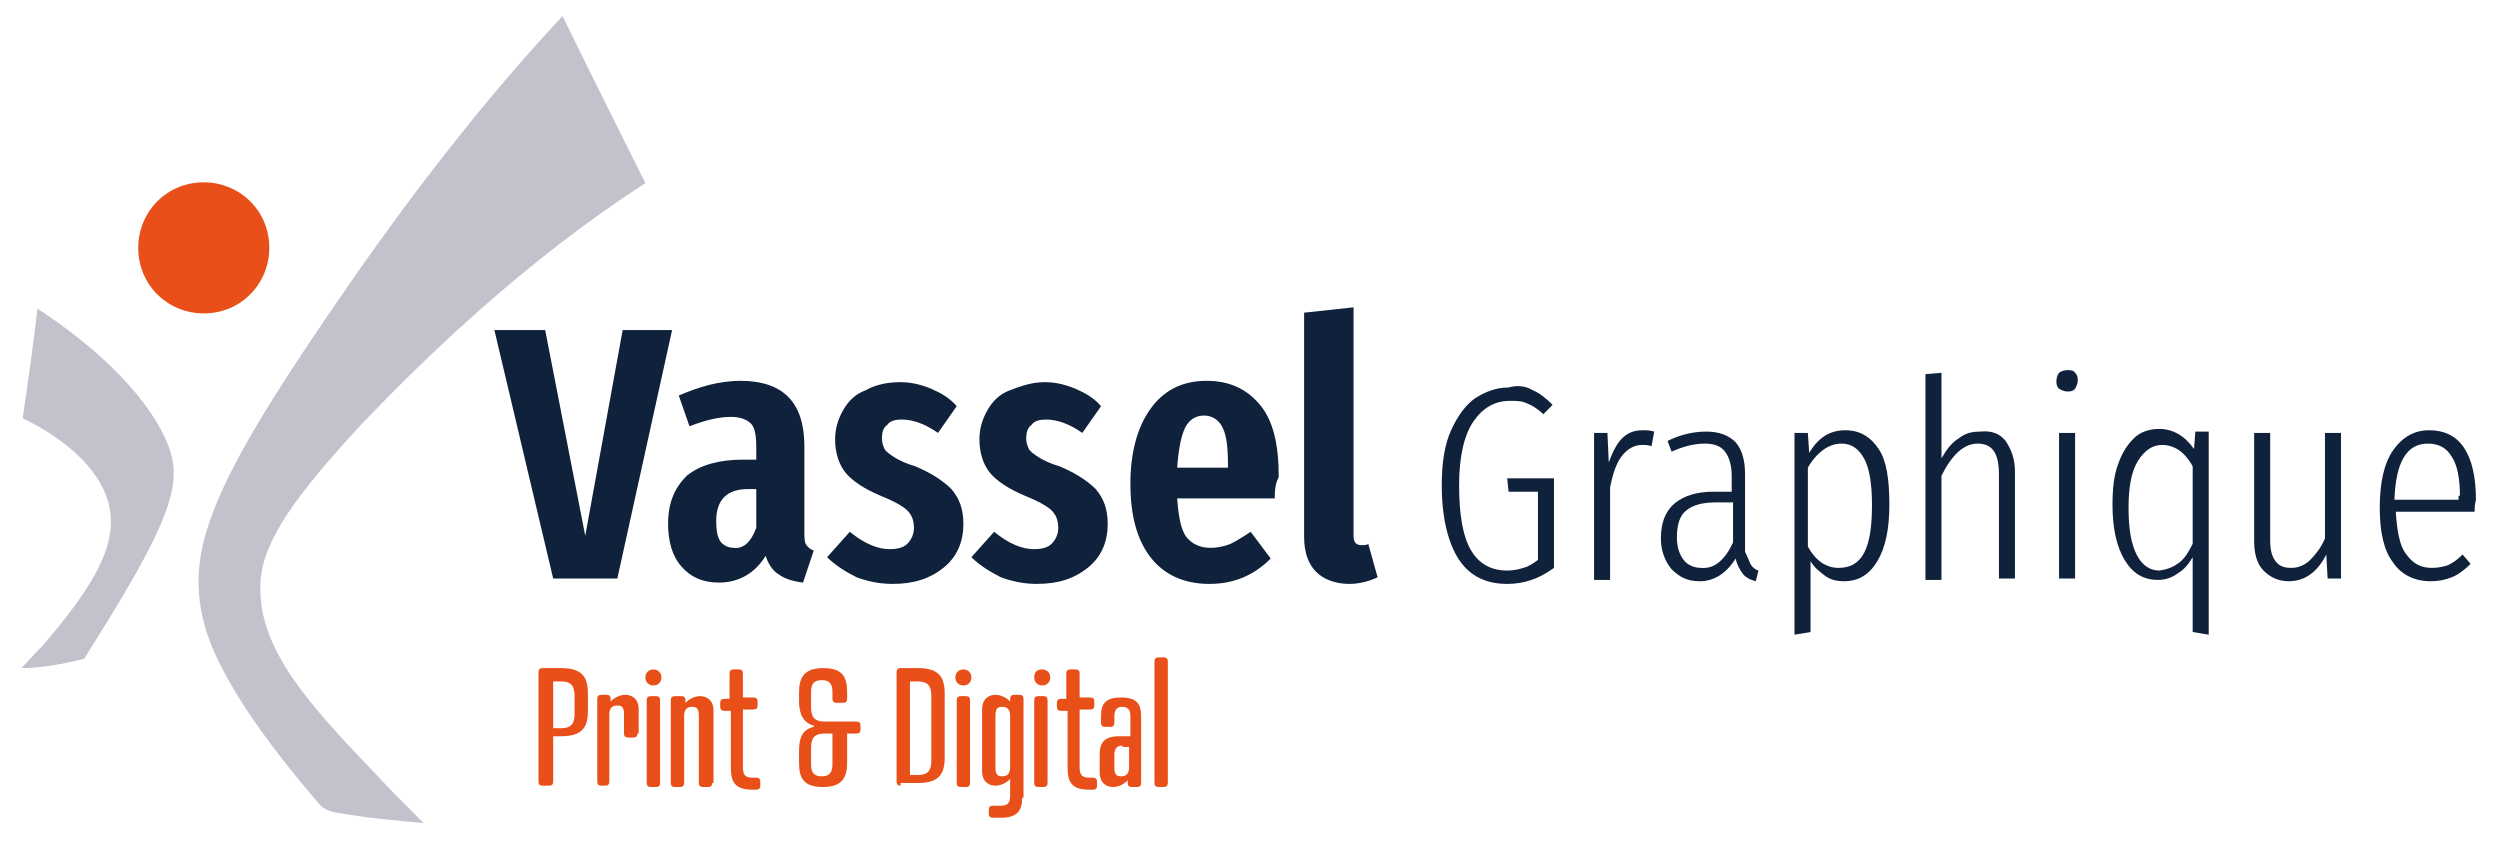
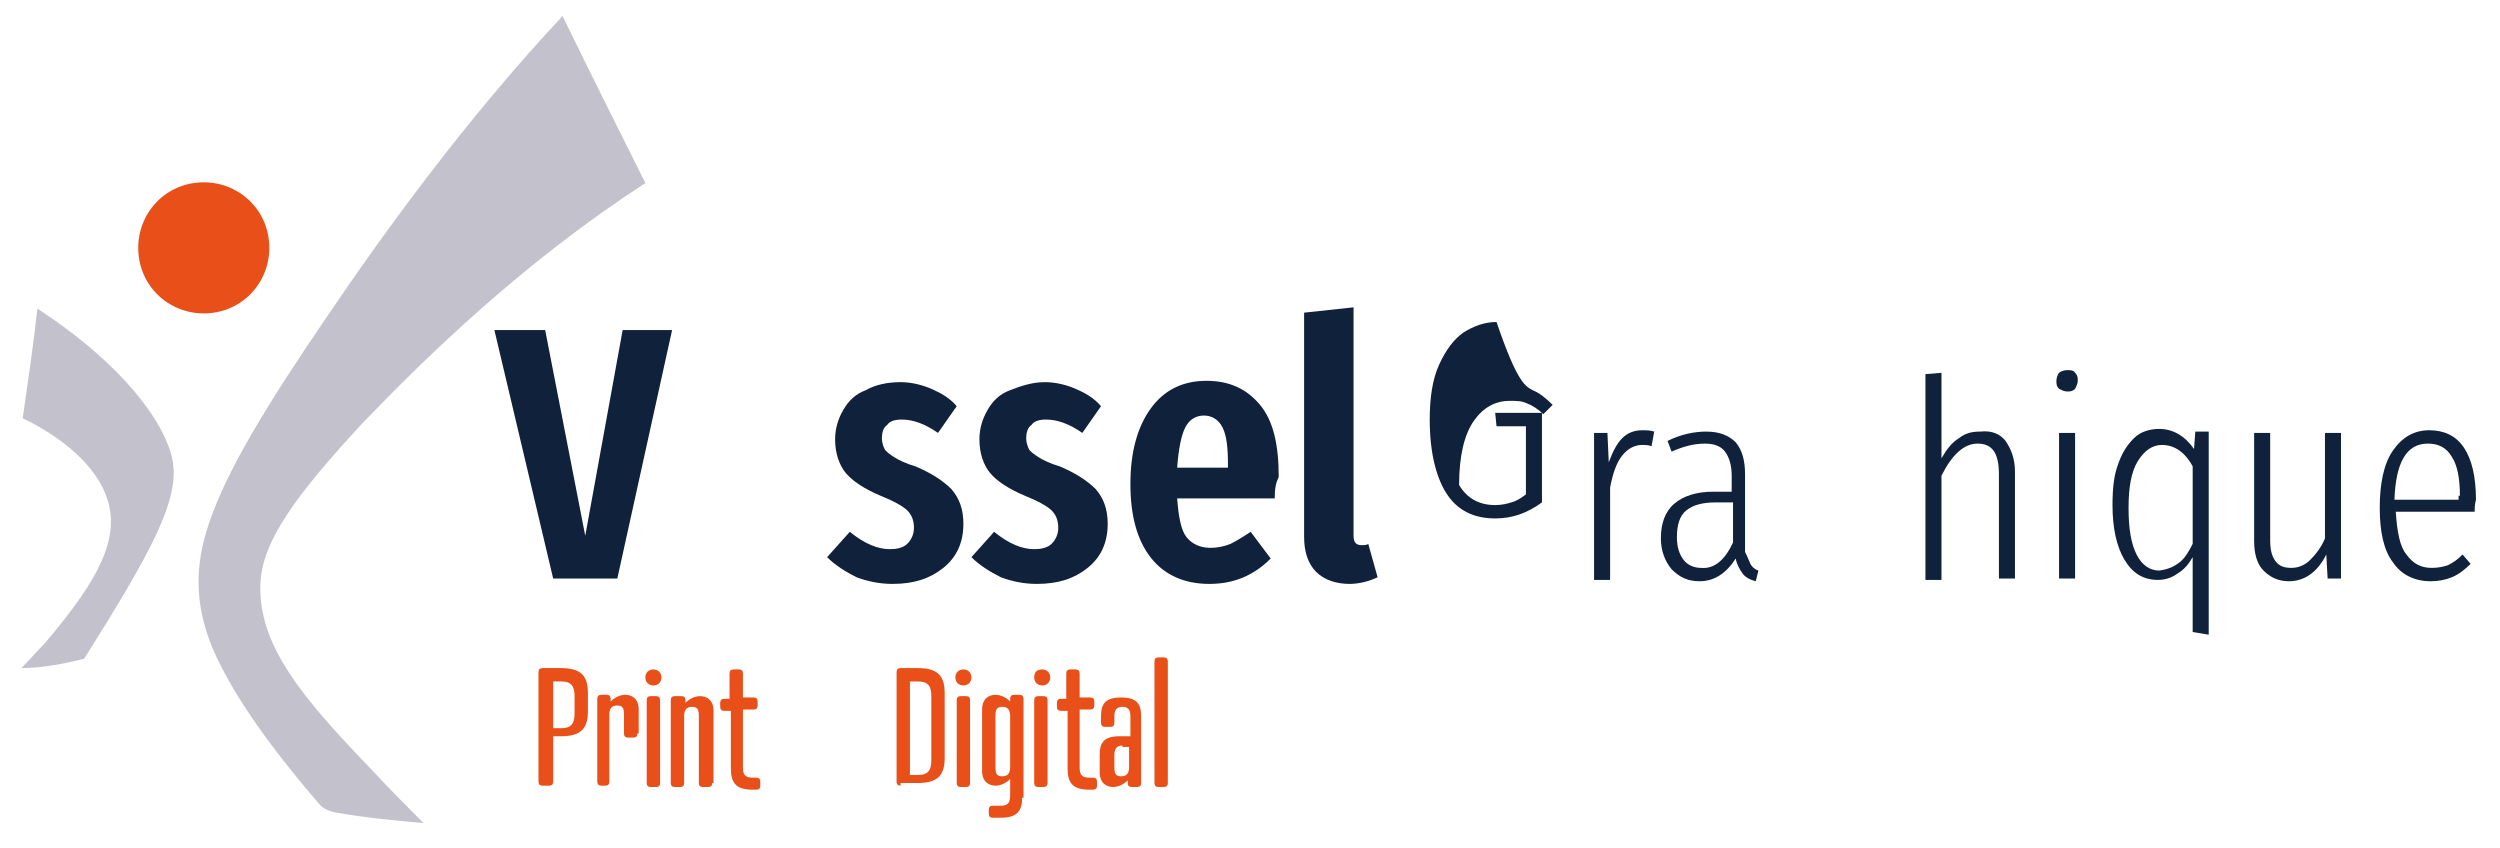
<svg xmlns="http://www.w3.org/2000/svg" version="1.1" id="Calque_1" x="0px" y="0px" viewBox="0 0 187.1 63.5" style="enable-background:new 0 0 187.1 63.5;" xml:space="preserve">
  <style type="text/css">
	.st0{fill:#10213C;}
	.st1{fill:#C3C1CC;}
	.st2{fill:#E94F18;}
</style>
  <polygon class="st0" points="50.3,24.7 46.2,43.3 41.4,43.3 37,24.7 40.8,24.7 43.8,40.1 46.6,24.7 " />
-   <path class="st0" d="M60.3,40.7c0.1,0.2,0.3,0.4,0.6,0.5l-0.8,2.4c-0.8-0.1-1.4-0.3-1.8-0.6c-0.5-0.3-0.8-0.8-1-1.4  c-0.8,1.3-2,2-3.5,2c-1.2,0-2.1-0.4-2.8-1.2c-0.7-0.8-1-1.9-1-3.2c0-1.6,0.5-2.7,1.4-3.6c1-0.8,2.4-1.2,4.2-1.2h1v-0.9  c0-0.9-0.1-1.5-0.4-1.8c-0.3-0.3-0.8-0.5-1.5-0.5c-0.8,0-1.8,0.2-3.1,0.7l-0.8-2.3c0.7-0.3,1.5-0.6,2.3-0.8c0.8-0.2,1.6-0.3,2.3-0.3  c3.2,0,4.8,1.6,4.8,4.9v6.2C60.2,40.2,60.2,40.5,60.3,40.7 M56.6,39.5v-2.9H56c-0.8,0-1.4,0.2-1.8,0.6c-0.4,0.4-0.6,1-0.6,1.8  c0,0.7,0.1,1.2,0.3,1.5c0.2,0.3,0.6,0.5,1,0.5C55.6,41.1,56.2,40.6,56.6,39.5" />
  <path class="st0" d="M69.7,29.1c0.7,0.3,1.4,0.7,1.9,1.3l-1.4,2c-1-0.7-1.9-1-2.7-1c-0.5,0-0.9,0.1-1.1,0.4c-0.3,0.2-0.4,0.6-0.4,1  c0,0.3,0.1,0.6,0.2,0.8c0.1,0.2,0.4,0.4,0.7,0.6c0.3,0.2,0.9,0.5,1.6,0.7c1.2,0.5,2.1,1.1,2.7,1.7c0.6,0.7,0.9,1.5,0.9,2.6  c0,1.4-0.5,2.5-1.5,3.3c-1,0.8-2.2,1.2-3.8,1.2c-1,0-1.9-0.2-2.7-0.5c-0.8-0.4-1.6-0.9-2.2-1.5l1.7-1.9c1.1,0.9,2.1,1.3,3,1.3  c0.5,0,1-0.1,1.3-0.4c0.3-0.3,0.5-0.7,0.5-1.2c0-0.6-0.2-1-0.5-1.3c-0.3-0.3-1-0.7-2-1.1c-1.2-0.5-2.1-1.1-2.6-1.7  c-0.5-0.6-0.8-1.5-0.8-2.5c0-0.8,0.2-1.5,0.6-2.2c0.4-0.7,0.9-1.2,1.7-1.5c0.7-0.4,1.6-0.6,2.6-0.6C68.2,28.6,69,28.8,69.7,29.1" />
  <path class="st0" d="M80.5,29.1c0.7,0.3,1.4,0.7,1.9,1.3l-1.4,2c-1-0.7-1.9-1-2.7-1c-0.5,0-0.9,0.1-1.1,0.4c-0.3,0.2-0.4,0.6-0.4,1  c0,0.3,0.1,0.6,0.2,0.8c0.1,0.2,0.4,0.4,0.7,0.6c0.3,0.2,0.9,0.5,1.6,0.7c1.2,0.5,2.1,1.1,2.7,1.7c0.6,0.7,0.9,1.5,0.9,2.6  c0,1.4-0.5,2.5-1.5,3.3c-1,0.8-2.2,1.2-3.8,1.2c-1,0-1.9-0.2-2.7-0.5c-0.8-0.4-1.6-0.9-2.2-1.5l1.7-1.9c1.1,0.9,2.1,1.3,3,1.3  c0.5,0,1-0.1,1.3-0.4c0.3-0.3,0.5-0.7,0.5-1.2c0-0.6-0.2-1-0.5-1.3c-0.3-0.3-1-0.7-2-1.1c-1.2-0.5-2.1-1.1-2.6-1.7  c-0.5-0.6-0.8-1.5-0.8-2.5c0-0.8,0.2-1.5,0.6-2.2c0.4-0.7,0.9-1.2,1.7-1.5s1.6-0.6,2.6-0.6C79,28.6,79.8,28.8,80.5,29.1" />
  <path class="st0" d="M95.4,37.3h-7.3c0.1,1.4,0.3,2.4,0.7,2.9c0.4,0.5,1,0.8,1.8,0.8c0.5,0,1-0.1,1.5-0.3c0.4-0.2,0.9-0.5,1.5-0.9  l1.5,2c-1.3,1.3-2.8,1.9-4.6,1.9c-1.9,0-3.4-0.7-4.4-2c-1-1.3-1.5-3.1-1.5-5.5c0-2.3,0.5-4.2,1.5-5.6c1-1.4,2.4-2.1,4.2-2.1  c1.7,0,3,0.6,4,1.8c1,1.2,1.4,3,1.4,5.4C95.5,36.1,95.4,36.5,95.4,37.3 M91.9,34.8c0-1.3-0.1-2.2-0.4-2.8c-0.3-0.6-0.8-0.9-1.4-0.9  c-0.6,0-1.1,0.3-1.4,0.9c-0.3,0.6-0.5,1.6-0.6,3h3.8V34.8z" />
  <path class="st0" d="M98.5,42.8c-0.6-0.6-0.9-1.5-0.9-2.6V23.4l3.7-0.4v17.1c0,0.5,0.2,0.7,0.6,0.7c0.2,0,0.4,0,0.5-0.1l0.7,2.5  c-0.6,0.3-1.4,0.5-2.1,0.5C100,43.7,99.1,43.4,98.5,42.8" />
-   <path class="st0" d="M114.7,29.2c0.5,0.2,1,0.6,1.5,1.1l-0.7,0.7c-0.4-0.4-0.9-0.7-1.2-0.8c-0.4-0.2-0.8-0.2-1.3-0.2  c-1.1,0-2,0.5-2.7,1.5c-0.7,1-1.1,2.6-1.1,4.8c0,2.3,0.3,3.9,0.9,4.9c0.6,1,1.5,1.5,2.7,1.5c0.5,0,0.9-0.1,1.2-0.2  c0.4-0.1,0.7-0.3,1.1-0.6v-5.1h-2.2l-0.1-1h3.5v6.7c-1.1,0.8-2.2,1.2-3.5,1.2c-1.6,0-2.8-0.6-3.6-1.8s-1.3-3.1-1.3-5.6  c0-1.6,0.2-3,0.7-4.1c0.5-1.1,1.1-1.9,1.8-2.4c0.8-0.5,1.6-0.8,2.5-0.8C113.6,28.8,114.2,28.9,114.7,29.2" />
+   <path class="st0" d="M114.7,29.2c0.5,0.2,1,0.6,1.5,1.1l-0.7,0.7c-0.4-0.4-0.9-0.7-1.2-0.8c-0.4-0.2-0.8-0.2-1.3-0.2  c-1.1,0-2,0.5-2.7,1.5c-0.7,1-1.1,2.6-1.1,4.8c0.6,1,1.5,1.5,2.7,1.5c0.5,0,0.9-0.1,1.2-0.2  c0.4-0.1,0.7-0.3,1.1-0.6v-5.1h-2.2l-0.1-1h3.5v6.7c-1.1,0.8-2.2,1.2-3.5,1.2c-1.6,0-2.8-0.6-3.6-1.8s-1.3-3.1-1.3-5.6  c0-1.6,0.2-3,0.7-4.1c0.5-1.1,1.1-1.9,1.8-2.4c0.8-0.5,1.6-0.8,2.5-0.8C113.6,28.8,114.2,28.9,114.7,29.2" />
  <path class="st0" d="M123.8,32.3l-0.2,1.1c-0.2-0.1-0.5-0.1-0.7-0.1c-0.6,0-1.1,0.3-1.5,0.8c-0.4,0.5-0.7,1.3-0.9,2.4v6.9h-1.2V32.4  h1l0.1,2.2c0.3-0.8,0.6-1.4,1-1.8c0.4-0.4,0.9-0.6,1.5-0.6C123.2,32.2,123.5,32.2,123.8,32.3" />
  <path class="st0" d="M131,42.2c0.1,0.2,0.3,0.4,0.6,0.5l-0.2,0.8c-0.4-0.1-0.8-0.3-1-0.6c-0.2-0.3-0.4-0.6-0.5-1.1  c-0.7,1.1-1.6,1.7-2.7,1.7c-0.9,0-1.5-0.3-2.1-0.9c-0.5-0.6-0.8-1.4-0.8-2.3c0-1.1,0.3-2,1-2.6c0.7-0.6,1.7-0.9,2.9-0.9h1.4v-1.2  c0-0.8-0.2-1.4-0.5-1.8c-0.3-0.4-0.8-0.6-1.5-0.6c-0.8,0-1.6,0.2-2.5,0.6l-0.3-0.8c1-0.5,2-0.7,2.9-0.7c1,0,1.7,0.3,2.2,0.8  c0.5,0.6,0.7,1.4,0.7,2.4v5.8C130.8,41.7,130.9,42,131,42.2 M129.7,40.6v-3h-1.3c-1,0-1.7,0.2-2.2,0.6c-0.5,0.4-0.7,1.1-0.7,2  c0,0.8,0.2,1.3,0.5,1.7c0.3,0.4,0.8,0.6,1.3,0.6C128.3,42.6,129.1,41.9,129.7,40.6" />
-   <path class="st0" d="M140.6,33.6c0.6,0.9,0.8,2.3,0.8,4.2c0,1.8-0.3,3.2-0.9,4.2c-0.6,1-1.4,1.5-2.5,1.5c-0.5,0-1-0.1-1.4-0.4  c-0.4-0.3-0.8-0.6-1.1-1.1v5.3l-1.2,0.2V32.4h1l0.1,1.5c0.7-1.2,1.6-1.7,2.7-1.7C139.2,32.2,140,32.7,140.6,33.6 M140.1,37.8  c0-1.6-0.2-2.8-0.6-3.5c-0.4-0.7-0.9-1.1-1.7-1.1c-0.9,0-1.8,0.6-2.5,1.8v5.9c0.6,1.1,1.4,1.6,2.3,1.6  C139.4,42.5,140.1,41,140.1,37.8" />
  <path class="st0" d="M150.1,33c0.4,0.6,0.7,1.3,0.7,2.3v8h-1.2v-7.8c0-1.6-0.5-2.3-1.6-2.3c-1,0-1.9,0.8-2.7,2.4v7.8h-1.2V28  l1.2-0.1v6.4c0.4-0.7,0.8-1.2,1.3-1.5c0.5-0.4,1-0.5,1.6-0.5C149.1,32.2,149.7,32.5,150.1,33" />
  <path class="st0" d="M155.3,27.9c0.2,0.2,0.2,0.4,0.2,0.6c0,0.2-0.1,0.4-0.2,0.6c-0.2,0.2-0.4,0.2-0.6,0.2c-0.2,0-0.4-0.1-0.6-0.2  c-0.2-0.2-0.2-0.4-0.2-0.6c0-0.2,0.1-0.5,0.2-0.6s0.4-0.2,0.6-0.2S155.2,27.7,155.3,27.9 M155.3,43.3h-1.2V32.4h1.2V43.3z" />
  <path class="st0" d="M165.3,32.4v15.1l-1.2-0.2v-5.6c-0.3,0.5-0.6,0.9-1.1,1.2c-0.4,0.3-0.9,0.5-1.5,0.5c-1.1,0-1.9-0.5-2.5-1.5  c-0.6-1-0.9-2.4-0.9-4.1c0-1.2,0.1-2.2,0.4-3c0.3-0.9,0.7-1.5,1.2-2c0.5-0.5,1.2-0.7,1.9-0.7c1,0,1.9,0.5,2.6,1.5l0.1-1.3H165.3z   M163.1,42.1c0.4-0.3,0.7-0.8,1-1.4v-5.8c-0.6-1.1-1.4-1.6-2.3-1.6c-0.7,0-1.3,0.4-1.8,1.2c-0.5,0.8-0.7,2-0.7,3.5  c0,1.6,0.2,2.7,0.6,3.5c0.4,0.8,1,1.2,1.7,1.2C162.3,42.6,162.7,42.4,163.1,42.1" />
  <path class="st0" d="M175.2,43.3h-1l-0.1-1.8c-0.7,1.4-1.7,2-2.8,2c-0.8,0-1.4-0.3-1.9-0.8c-0.5-0.5-0.7-1.3-0.7-2.2v-8.1h1.2v8  c0,0.7,0.1,1.2,0.4,1.6c0.3,0.4,0.7,0.5,1.2,0.5c0.5,0,1-0.2,1.4-0.6c0.4-0.4,0.8-0.9,1.1-1.6v-7.9h1.2V43.3z" />
  <path class="st0" d="M185.2,38.3h-5.9c0.1,1.5,0.3,2.6,0.8,3.2c0.5,0.7,1.1,1,1.9,1c0.5,0,0.9-0.1,1.2-0.2c0.4-0.2,0.7-0.4,1.1-0.8  l0.6,0.7c-0.4,0.4-0.9,0.8-1.4,1c-0.5,0.2-1,0.3-1.6,0.3c-1.2,0-2.2-0.5-2.8-1.4c-0.7-0.9-1-2.3-1-4.1c0-1.8,0.3-3.3,1-4.3  c0.7-1,1.6-1.5,2.7-1.5c1.1,0,2,0.4,2.6,1.3c0.6,0.9,0.9,2.2,0.9,3.9C185.2,37.8,185.2,38.1,185.2,38.3 M184.1,37.1  c0-1.3-0.2-2.3-0.6-2.9c-0.4-0.7-1-1-1.8-1c-1.6,0-2.4,1.4-2.5,4.2h4.8V37.1z" />
  <path class="st1" d="M42.1,1.2c-7.2,7.7-13.3,16.1-17.7,22.6C19.9,30.4,17,35.2,15.7,39c-1.2,3.4-1.1,6.3,0.2,9.5  c1.3,3,3.7,6.7,8.1,11.8c0.1,0.1,0.5,0.4,1.1,0.5c2.2,0.4,4.4,0.6,6.6,0.8c-1.3-1.3-2.6-2.6-3.7-3.8c-5.2-5.4-8.8-9.5-8.5-14.3  c0.2-3.1,2.7-6.5,7.6-11.8c4.9-5.1,12.1-12.1,21.2-18C46.3,9.7,44.2,5.5,42.1,1.2" />
  <path class="st1" d="M2.8,23.1c6.6,4.3,9.6,8.7,10.1,11.3c0.6,2.9-1.5,6.8-6.6,14.9c-1.6,0.4-3.2,0.7-4.7,0.7  c0.6-0.6,1.1-1.2,1.7-1.8c3.4-4,5.5-7.2,4.9-10.2c-0.5-2.6-3-5-6.5-6.7C2.1,28.5,2.5,25.8,2.8,23.1" />
  <path class="st2" d="M20.1,17.8c0.4,2.7-1.4,5.2-4.1,5.6c-2.7,0.4-5.2-1.4-5.6-4.1c-0.4-2.7,1.4-5.2,4.1-5.6  C17.2,13.3,19.7,15.1,20.1,17.8" />
  <g>
    <path class="st2" d="M41.4,55.3v3.2c0,0.2-0.1,0.3-0.3,0.3h-0.5c-0.2,0-0.3-0.1-0.3-0.3v-8.2c0-0.2,0.1-0.3,0.3-0.3H42   c1.6,0,2,0.7,2,1.9v1.3c0,1.2-0.4,1.9-2,1.9H41.4z M42,54.5c0.8,0,1-0.4,1-1.1v-1.3c0-0.7-0.2-1.1-1-1.1h-0.6v3.5H42z" />
    <path class="st2" d="M47.7,54.9c0,0.2-0.1,0.3-0.3,0.3h-0.4c-0.2,0-0.3-0.1-0.3-0.3v-1.4c0-0.5-0.1-0.7-0.5-0.7   c-0.4,0-0.6,0.2-0.6,0.7v5c0,0.2-0.1,0.3-0.3,0.3H45c-0.2,0-0.3-0.1-0.3-0.3v-6.2c0-0.2,0.1-0.3,0.3-0.3h0.4c0.2,0,0.3,0.1,0.3,0.3   v0.2c0.3-0.3,0.7-0.5,1.1-0.5c0.5,0,1,0.3,1,1.1V54.9z" />
    <path class="st2" d="M48.9,50.1c0.3,0,0.6,0.2,0.6,0.6c0,0.3-0.2,0.6-0.6,0.6c-0.3,0-0.6-0.2-0.6-0.6   C48.3,50.3,48.6,50.1,48.9,50.1z M49.4,58.6c0,0.2-0.1,0.3-0.3,0.3h-0.4c-0.2,0-0.3-0.1-0.3-0.3v-6.2c0-0.2,0.1-0.3,0.3-0.3h0.4   c0.2,0,0.3,0.1,0.3,0.3V58.6z" />
    <path class="st2" d="M53.3,58.6c0,0.2-0.1,0.3-0.3,0.3h-0.4c-0.2,0-0.3-0.1-0.3-0.3v-5c0-0.5-0.1-0.7-0.5-0.7   c-0.4,0-0.6,0.2-0.6,0.7v5c0,0.2-0.1,0.3-0.3,0.3h-0.4c-0.2,0-0.3-0.1-0.3-0.3v-6.2c0-0.2,0.1-0.3,0.3-0.3H51   c0.2,0,0.3,0.1,0.3,0.3v0.2c0.3-0.3,0.7-0.5,1.1-0.5c0.5,0,1,0.3,1,1.1V58.6z" />
    <path class="st2" d="M54.6,52.2v-1.8c0-0.2,0.1-0.3,0.3-0.3h0.4c0.2,0,0.3,0.1,0.3,0.3v1.8h0.8c0.2,0,0.3,0.1,0.3,0.3v0.3   c0,0.2-0.1,0.3-0.3,0.3h-0.8v4.3c0,0.5,0.1,0.8,0.7,0.8h0.3c0.2,0,0.3,0.1,0.3,0.3v0.3c0,0.2-0.1,0.3-0.3,0.3h-0.3   c-1.3,0-1.6-0.6-1.6-1.6v-4.3h-0.5c-0.2,0-0.3-0.1-0.3-0.3v-0.3c0-0.2,0.1-0.3,0.3-0.3H54.6z" />
-     <path class="st2" d="M63.4,57.1c0,1.1-0.4,1.8-1.8,1.8c-1.4,0-1.8-0.6-1.8-1.8v-0.9c0-0.9,0.2-1.6,1.1-1.8v-0.1   c-0.8-0.2-1.1-0.9-1.1-1.8v-0.7c0-1.1,0.4-1.8,1.8-1.8c1.4,0,1.8,0.6,1.8,1.8v0.5c0,0.2-0.1,0.3-0.3,0.3h-0.5   c-0.2,0-0.3-0.1-0.3-0.3v-0.5c0-0.6-0.2-0.9-0.8-0.9s-0.8,0.3-0.8,0.9v1.1c0,0.7,0.2,1.1,1,1.1h2.4c0.2,0,0.3,0.1,0.3,0.3v0.3   c0,0.2-0.1,0.3-0.3,0.3h-0.7V57.1z M62.4,54.9h-0.7c-0.8,0-1,0.4-1,1.1v1.2c0,0.6,0.2,0.9,0.8,0.9s0.8-0.3,0.8-0.9V54.9z" />
    <path class="st2" d="M67.4,58.8c-0.2,0-0.3-0.1-0.3-0.3v-8.2c0-0.2,0.1-0.3,0.3-0.3h1.3c1.6,0,2,0.7,2,1.9v4.8c0,1.2-0.4,1.9-2,1.9   H67.4z M68.7,58c0.8,0,1-0.4,1-1.1v-4.8c0-0.7-0.2-1.1-1-1.1h-0.6v7H68.7z" />
    <path class="st2" d="M72.1,50.1c0.3,0,0.6,0.2,0.6,0.6c0,0.3-0.2,0.6-0.6,0.6c-0.3,0-0.6-0.2-0.6-0.6   C71.5,50.3,71.8,50.1,72.1,50.1z M72.6,58.6c0,0.2-0.1,0.3-0.3,0.3h-0.4c-0.2,0-0.3-0.1-0.3-0.3v-6.2c0-0.2,0.1-0.3,0.3-0.3h0.4   c0.2,0,0.3,0.1,0.3,0.3V58.6z" />
    <path class="st2" d="M76.5,59.7c0,1-0.4,1.5-1.6,1.5h-0.6c-0.2,0-0.3-0.1-0.3-0.3v-0.3c0-0.2,0.1-0.3,0.3-0.3h0.6   c0.6,0,0.7-0.3,0.7-0.8v-1.2c-0.3,0.3-0.7,0.5-1.1,0.5c-0.5,0-1-0.3-1-1.1v-4.6c0-0.8,0.5-1.1,1-1.1c0.4,0,0.8,0.2,1.1,0.5v-0.2   c0-0.2,0.1-0.3,0.3-0.3h0.4c0.2,0,0.3,0.1,0.3,0.3V59.7z M74.5,57.4c0,0.5,0.1,0.7,0.5,0.7c0.4,0,0.6-0.2,0.6-0.7v-3.8   c0-0.5-0.2-0.7-0.6-0.7c-0.4,0-0.5,0.2-0.5,0.7V57.4z" />
    <path class="st2" d="M78,50.1c0.3,0,0.6,0.2,0.6,0.6c0,0.3-0.2,0.6-0.6,0.6c-0.3,0-0.6-0.2-0.6-0.6C77.4,50.3,77.6,50.1,78,50.1z    M78.4,58.6c0,0.2-0.1,0.3-0.3,0.3h-0.4c-0.2,0-0.3-0.1-0.3-0.3v-6.2c0-0.2,0.1-0.3,0.3-0.3h0.4c0.2,0,0.3,0.1,0.3,0.3V58.6z" />
    <path class="st2" d="M79.8,52.2v-1.8c0-0.2,0.1-0.3,0.3-0.3h0.4c0.2,0,0.3,0.1,0.3,0.3v1.8h0.8c0.2,0,0.3,0.1,0.3,0.3v0.3   c0,0.2-0.1,0.3-0.3,0.3h-0.8v4.3c0,0.5,0.1,0.8,0.7,0.8h0.3c0.2,0,0.3,0.1,0.3,0.3v0.3c0,0.2-0.1,0.3-0.3,0.3h-0.3   c-1.3,0-1.6-0.6-1.6-1.6v-4.3h-0.5c-0.2,0-0.3-0.1-0.3-0.3v-0.3c0-0.2,0.1-0.3,0.3-0.3H79.8z" />
    <path class="st2" d="M84.6,55.1v-1.5c0-0.5-0.2-0.7-0.6-0.7c-0.4,0-0.6,0.2-0.6,0.7v0.5c0,0.2-0.1,0.3-0.3,0.3h-0.4   c-0.2,0-0.3-0.1-0.3-0.3v-0.5c0-0.9,0.3-1.4,1.5-1.4c1.2,0,1.5,0.5,1.5,1.4v5c0,0.2-0.1,0.3-0.3,0.3h-0.4c-0.2,0-0.3-0.1-0.3-0.3   v-0.2c-0.3,0.3-0.7,0.5-1.1,0.5c-0.5,0-1-0.3-1-1.1v-1.3c0-0.9,0.3-1.4,1.5-1.4H84.6z M84,55.8c-0.4,0-0.6,0.2-0.6,0.7v0.9   c0,0.5,0.1,0.7,0.5,0.7c0.4,0,0.6-0.2,0.6-0.7v-1.5H84z" />
    <path class="st2" d="M87.4,58.6c0,0.2-0.1,0.3-0.3,0.3h-0.4c-0.2,0-0.3-0.1-0.3-0.3v-9.1c0-0.2,0.1-0.3,0.3-0.3h0.4   c0.2,0,0.3,0.1,0.3,0.3V58.6z" />
  </g>
</svg>